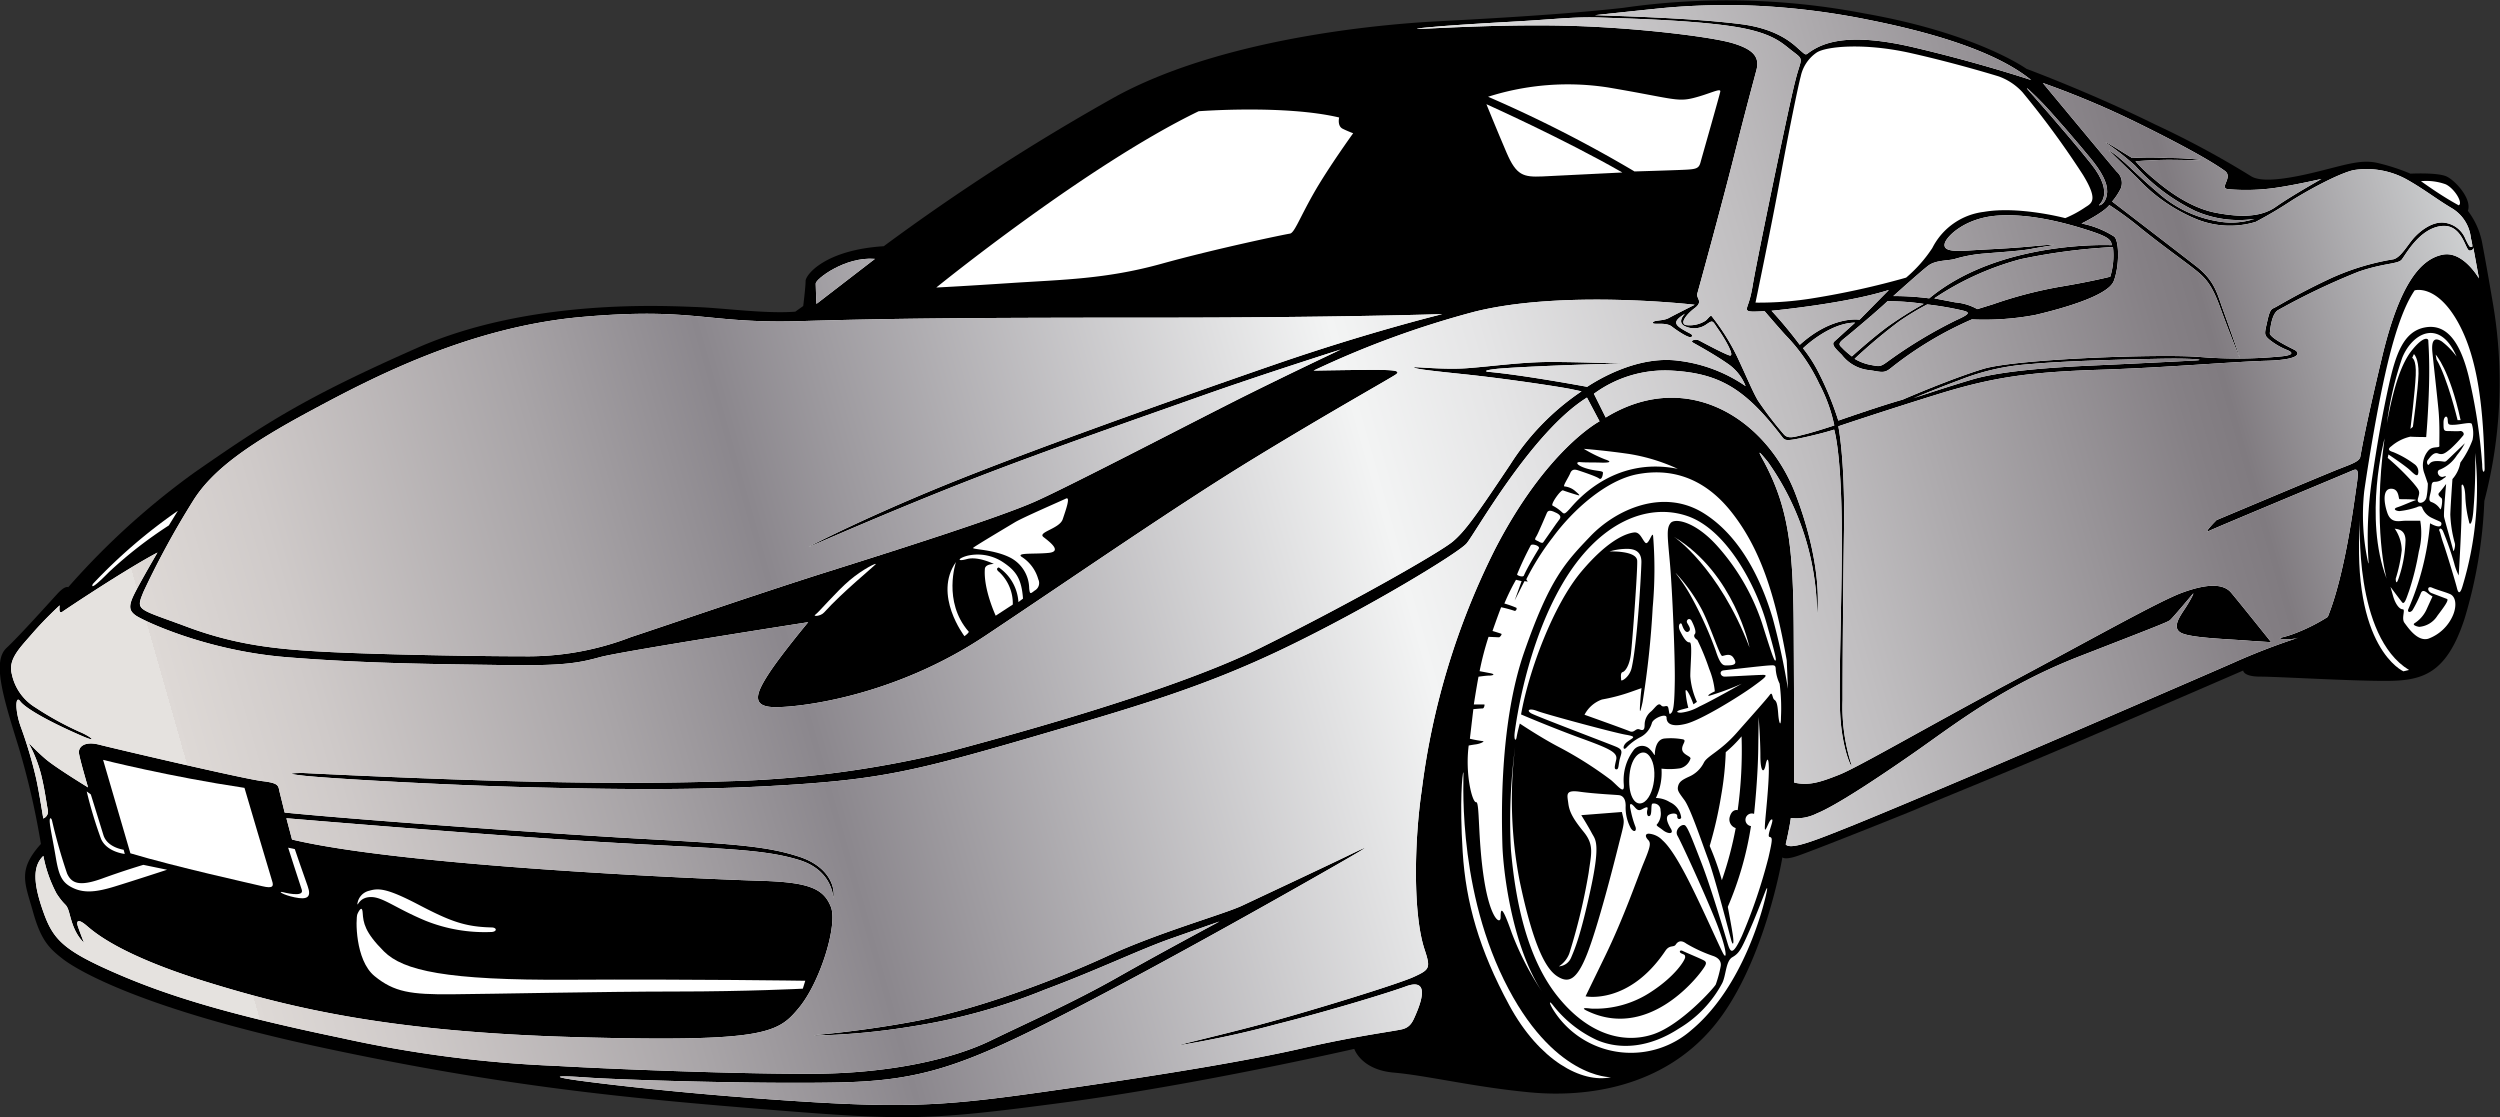
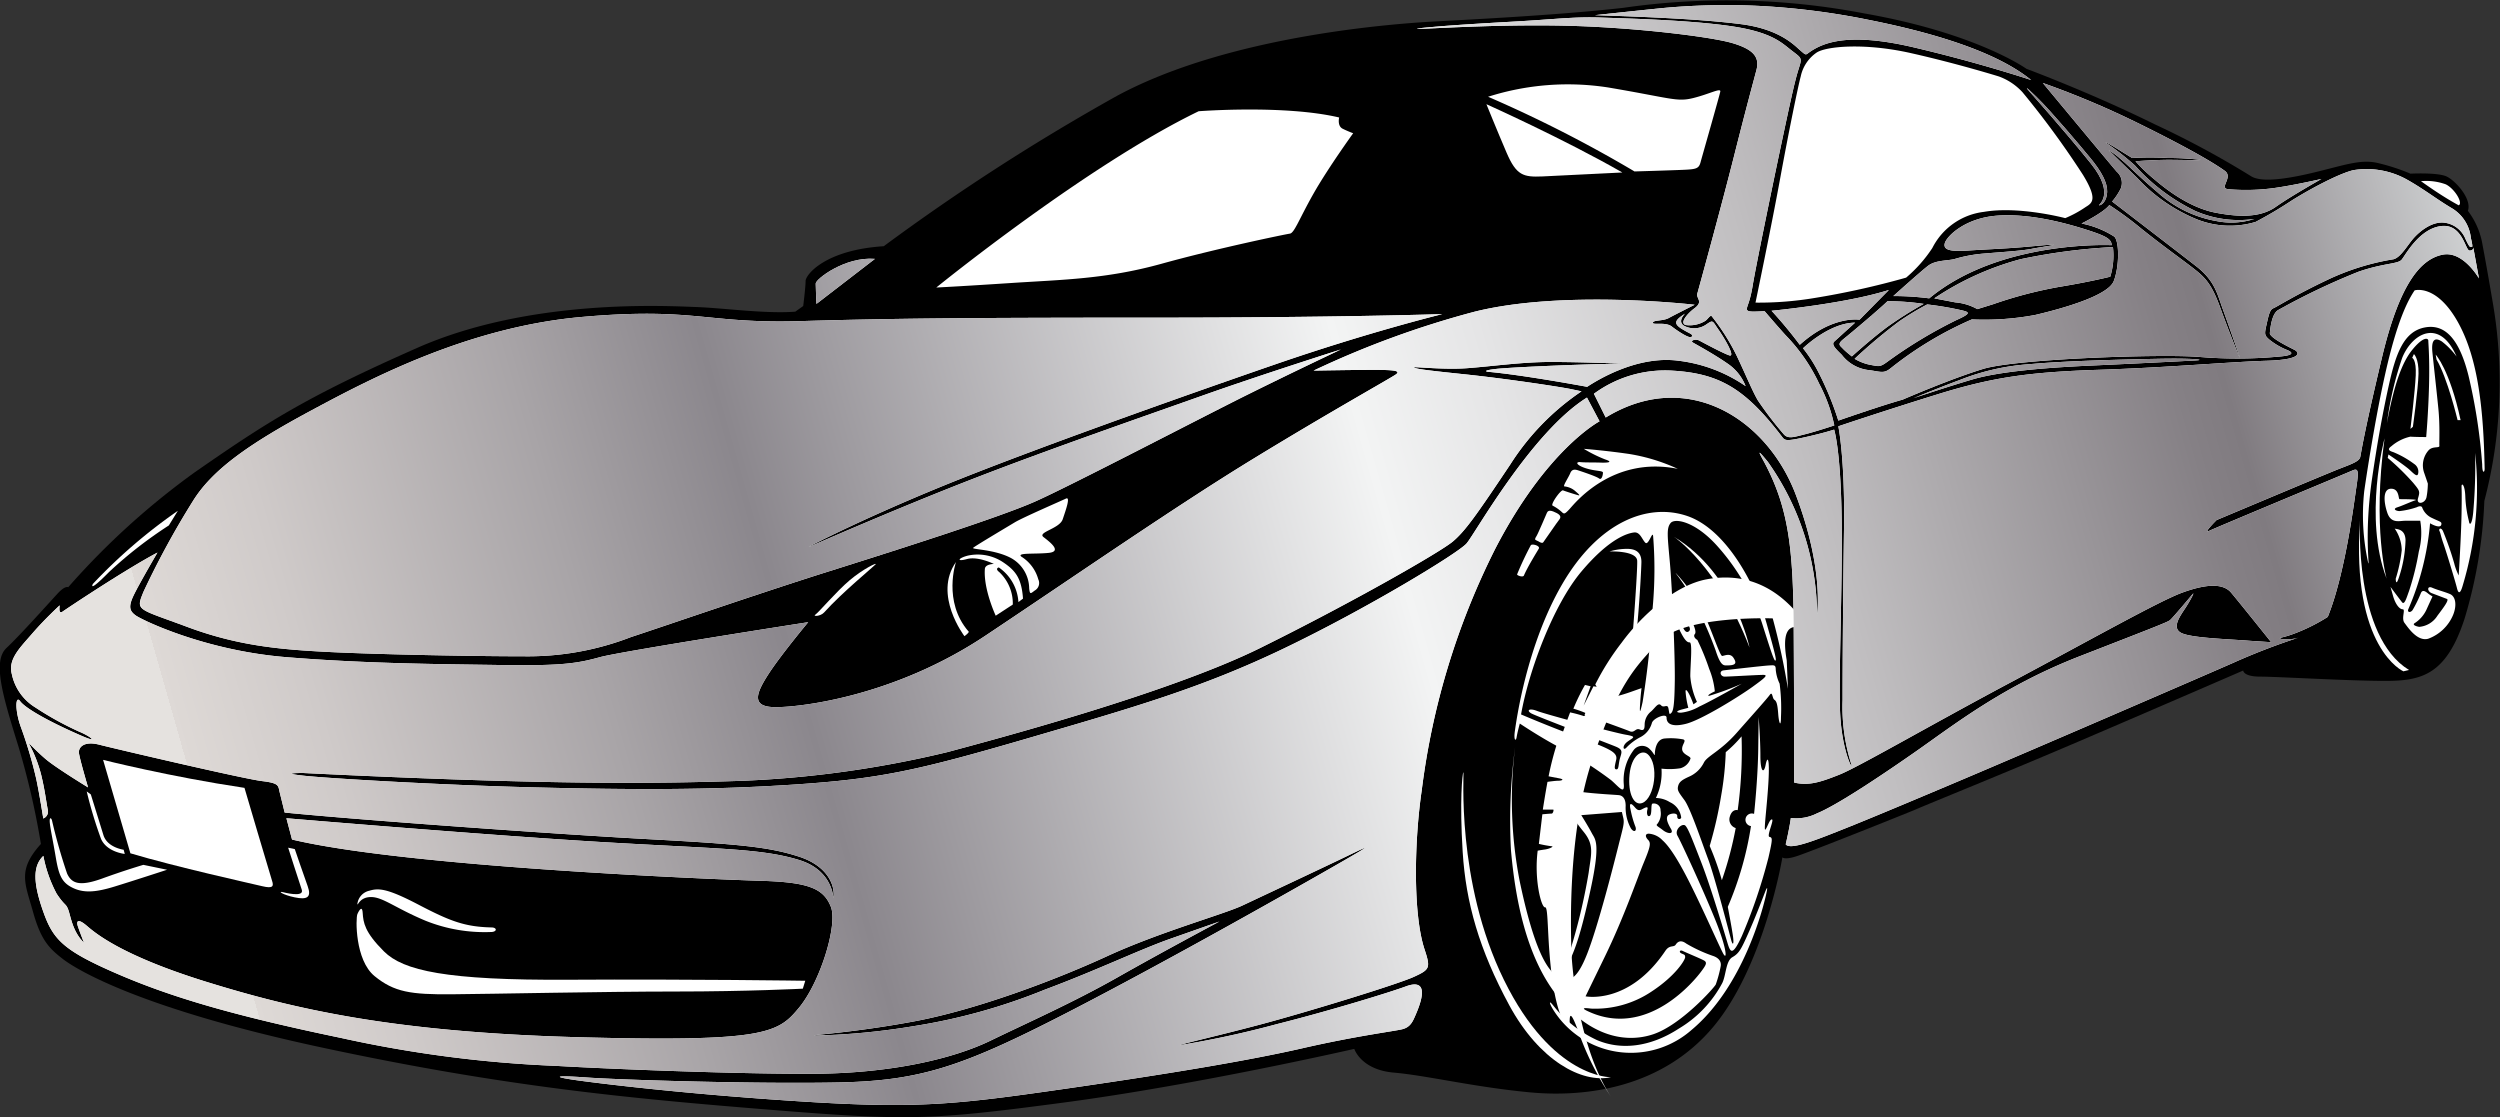
<svg xmlns="http://www.w3.org/2000/svg" xmlns:xlink="http://www.w3.org/1999/xlink" viewBox="0 0 315.98 141.21">
  <rect x="0" y="0" width="315.98" height="141.21" fill="#333333" stroke="none" />
  <defs>
    <style>.cls-1{isolation:isolate;}.cls-2{mix-blend-mode:multiply;}.cls-3{fill:#fff;}.cls-4{fill:url(#Silver_2);}.cls-5{fill:url(#Silver_2-2);}.cls-6{fill:url(#Silver_2-3);}.cls-7{fill:url(#Silver_2-4);}.cls-8{fill:url(#Silver_2-5);}.cls-9{fill:url(#Silver_2-6);}.cls-10{fill:url(#Silver_2-7);}.cls-11{fill:url(#Silver_2-8);}.cls-12{fill:url(#Silver_2-9);}.cls-13{fill:url(#Silver_2-10);}.cls-14{fill:url(#Silver_2-11);}.cls-15{fill:url(#Silver_2-12);}.cls-16{fill:url(#Silver_2-13);}.cls-17{fill:url(#Silver_2-14);}.cls-18{fill:url(#Silver_2-15);}.cls-19{fill:url(#Silver_2-16);}.cls-20{fill:url(#Silver_2-17);}</style>
    <linearGradient id="Silver_2" x1="141.54" y1="396.1" x2="426.71" y2="314.8" gradientUnits="userSpaceOnUse">
      <stop offset="0" stop-color="#e5e2df" />
      <stop offset="0" stop-color="#ded9d6" />
      <stop offset="0.06" stop-color="#cfcac9" />
      <stop offset="0.18" stop-color="#a8a4a7" />
      <stop offset="0.26" stop-color="#8b878d" />
      <stop offset="0.52" stop-color="#f3f4f4" />
      <stop offset="0.58" stop-color="#e5e5e6" />
      <stop offset="0.7" stop-color="#c0bec0" />
      <stop offset="0.86" stop-color="#858085" />
      <stop offset="0.88" stop-color="#807b80" />
      <stop offset="1" stop-color="#d1d3d4" />
      <stop offset="1" stop-color="#a7a9ac" />
    </linearGradient>
    <linearGradient id="Silver_2-2" x1="137.93" y1="383.41" x2="423.09" y2="302.11" xlink:href="#Silver_2" />
    <linearGradient id="Silver_2-3" x1="138.66" y1="385.98" x2="423.83" y2="304.68" xlink:href="#Silver_2" />
    <linearGradient id="Silver_2-4" x1="126.43" y1="343.1" x2="411.6" y2="261.8" xlink:href="#Silver_2" />
    <linearGradient id="Silver_2-5" x1="122.25" y1="328.45" x2="407.42" y2="247.14" xlink:href="#Silver_2" />
    <linearGradient id="Silver_2-6" x1="132.79" y1="365.41" x2="417.96" y2="284.1" xlink:href="#Silver_2" />
    <linearGradient id="Silver_2-7" x1="136.98" y1="380.11" x2="422.15" y2="298.8" xlink:href="#Silver_2" />
    <linearGradient id="Silver_2-8" x1="134.17" y1="370.24" x2="419.34" y2="288.94" xlink:href="#Silver_2" />
    <linearGradient id="Silver_2-9" x1="133.62" y1="368.32" x2="418.79" y2="287.02" xlink:href="#Silver_2" />
    <linearGradient id="Silver_2-10" x1="133.46" y1="367.75" x2="418.63" y2="286.45" xlink:href="#Silver_2" />
    <linearGradient id="Silver_2-11" x1="132.1" y1="362.98" x2="417.27" y2="281.68" xlink:href="#Silver_2" />
    <linearGradient id="Silver_2-12" x1="129.41" y1="353.53" x2="414.58" y2="272.23" xlink:href="#Silver_2" />
    <linearGradient id="Silver_2-13" x1="123.73" y1="333.61" x2="408.89" y2="252.3" xlink:href="#Silver_2" />
    <linearGradient id="Silver_2-14" x1="127.93" y1="348.35" x2="413.1" y2="267.05" xlink:href="#Silver_2" />
    <linearGradient id="Silver_2-15" x1="132.8" y1="365.44" x2="417.97" y2="284.13" xlink:href="#Silver_2" />
    <linearGradient id="Silver_2-16" x1="134.21" y1="370.39" x2="419.38" y2="289.09" xlink:href="#Silver_2" />
    <linearGradient id="Silver_2-17" x1="135.51" y1="374.95" x2="420.68" y2="293.65" xlink:href="#Silver_2" />
  </defs>
  <g class="cls-1">
    <g id="Layer_1" data-name="Layer 1">
      <g class="cls-2">
        <path d="M350.41,369c-3.88,1.58-13.39,5.36-14.88,5.83s-1.73.12-1.73.12-2.26,13.64-8.69,21.37-16.08,9-23.16,8.34-13.1-2.14-17.26-2.5-5-3-5-3S260,403.68,243,405.94s-19.76,2.32-37.44.89-33.4-2.91-56.44-7.86-31-9.88-32.68-11.19-2.74-2.32-3.75-5.95-2-5.24,1-8.57a98.2,98.2,0,0,0-2.86-12.39c-2-6.43-3.27-10.71-1.49-12.38s5.54-5.89,6.49-6.91,1.31-.77,1.31-.77a95.69,95.69,0,0,1,16-14.53c8.92-6.19,13.81-9.4,28.09-15.71s31.56-5.3,35.13-5.18,8.93.89,12.68.59l1-.71s.3-2.38.3-3.16,2.44-3.93,9.88-4.4a275,275,0,0,1,29.47-19c14.82-8,37-9.23,40.24-9.41s15.42-.77,23.76-1.72a91.91,91.91,0,0,1,30.48.71c14.23,2.5,20.48,7,20.48,7s8.09,3,16.19,7A115.62,115.62,0,0,1,393,288.84c1.07.71,3.57.59,7.62-.36s6.13-1.79,8.33-1.31a25.59,25.59,0,0,1,4.23,1.37s3.45-.18,4.58.36,3.22,2.85,2.68,4.34a9.67,9.67,0,0,1,1.85,4.29c.53,2.8.89,4.94,1.31,7.38a59.12,59.12,0,0,1-1.08,25,59.07,59.07,0,0,1-2.5,14.88c-2.32,7.14-5.47,7.86-10.06,7.86s-13.63-.54-15.77-.54-2.15-.77-2.15-.77-10.83,4.7-20.71,8.93S352.71,368,350.41,369Z" transform="translate(-108.52 -266.59)" />
        <path class="cls-3" d="M356.6,365.1c-3,1.27-10.67,4.52-14.55,6.07s-7.24,2.92-7.83,2.14c0,0,.47-2,.65-3.33a5.79,5.79,0,0,0,3.31-.59c2.23-.9,7.17-4.11,12.29-7.68s11.19-8.4,21-12.21,11-4.28,11.31-4.52,2.5-2.86,2.85-3.28-.23.72-.89,1.73-1.78,2.5-.54,3.15,5.9.78,8.64,1l2.74.18s-4-5-5.06-6.26-3.28-1.07-6.2,0-11.78,6.07-21.73,11.37S343.39,363.55,341,364.5s-3.87,1.43-5.71,1c0,0,0-9.53-.06-19.59s-.66-15.12-3.69-20.84c-.66-1.23-1.13-2,.41-.12a33.71,33.71,0,0,1,6.23,19.29s.92-5.65-2.71-15.18-13.7-16-24-9.7l-1.49-3a15.19,15.19,0,0,1,9.94-2.92c6,.36,9.23,2.33,13.87,8.4.34.45.54.53,2.92,0s3.63-.95,3.63-.95.83,2.5.95,11.25-.42,20.36-.18,24.82,1.55,7,1.43,6.31a23.86,23.86,0,0,1-1.13-8.21c0-5.6.06-13.1.18-21.85s-.72-12.74-.72-12.74,5.66-1.91,12.57-4.05,11.49-2.8,20.36-3.09,16.55-1,21.19-1.14,4.11-1.07,3.57-1.36-3.21-1.55-3.15-2.15.23-2.44,1.07-2.91a87,87,0,0,1,10.12-4.83c3.27-1.13,5-.95,5.48-1.54s2.2-3.87,4.94-4.23,3.09,3.09,3.63,3.09.47-.41.47-.41l.72,3.93s-2-3.52-4.59-3-5.35,3.27-7.67,13-2.62,12-2.74,12.56-1.07.89-2.62,1.49-15.54,6.49-15.54,6.49-1.79,1.78-.95,1.37,17.32-7.27,18.09-7.62.84,0,.54,2-1.43,11.07-3.63,16.49a22.81,22.81,0,0,1-3.57,1.85c-2.27.95-2.86.71-2.27.95a5.21,5.21,0,0,0,2.15-.18,82.65,82.65,0,0,0-8.34,3.22C386.37,352.3,365.06,361.52,356.6,365.1Z" transform="translate(-108.52 -266.59)" />
        <path class="cls-3" d="M415.92,341.58c-.66-.22-.66-1,0-.71s1.5.49,2.25.8.89,1.46.4,2.65a5.44,5.44,0,0,1-3.14,3c-1.37.39-2.56-1.42-3-2s.17-1.72-.23-1.72-.92-.62-1.23-1.73l-.31-1.1s1.15,1.55,1.46,1.94.57-.57.88-1.41a33.57,33.57,0,0,0,1.24-5,9.13,9.13,0,0,0,.18-3.89s-1.2,0-1.91,0-1.77.4-2.25-1-.58-3.05.48-3.05.89,1.32,1.07,1.32,2.47,0,2,.14-1.68.7-2.26.88-.35.44.22.49a10.06,10.06,0,0,0,2.21-.49s.49-.27.67,0a2.37,2.37,0,0,0,1.28,1.37c1,.49,1.24.44,1.15.84s-.8.18-1.42-.18a34.65,34.65,0,0,1-2.74,10.84c-.18.39.22.53.53.13a15.68,15.68,0,0,0,1.06-2.17c.27-.57.76,0,1.11.23l.35.22s-.31.66-.79,1.72a4.07,4.07,0,0,1-1.51,1.68c-.22.18.14.36.62.44a3,3,0,0,0,2.3-1.41c.8-1.06,1.51-2,1.2-2.12S415.92,341.58,415.92,341.58Z" transform="translate(-108.52 -266.59)" />
        <path class="cls-3" d="M406.81,332.3S406,347,413,351.27l-.71.17S405.66,348.53,406.81,332.3Z" transform="translate(-108.52 -266.59)" />
        <path class="cls-3" d="M410.17,339.73s-1.81-6.37-.26-17.74C409.91,322,407.21,332,410.17,339.73Z" transform="translate(-108.52 -266.59)" />
        <path class="cls-3" d="M410.31,324.47l.09-.44s2.12,1.41,2.74,2,.88.79,1,.48a1.16,1.16,0,0,0-.49-1.28,12,12,0,0,0-2.65-1.5c-.62-.18-.71-.4-.22-.75a5.52,5.52,0,0,1,2.39-1.2c.66.05,2,.05,2,.05s.27-3,.36-6.5-.09-5.31-.09-5.67-.62-.57-2,1.11-2.35,4.57-3.23,9.29a41.61,41.61,0,0,1,1.94-8.27c1.29-3.14,4.74-5,6.86-.14a9.56,9.56,0,0,0-1.86-1.9c-.84-.53-1.37-.31-1.19,1.42s.53,4.86.75,7.07.09,4.34.13,4.69-.84,0-1.37.58a2.86,2.86,0,0,0-.53,2.91l.44,1.29s0,.88-.17,1.72-1.33,1-1.07.13.23-.92-.61-1.94A31.65,31.65,0,0,0,410.31,324.47Z" transform="translate(-108.52 -266.59)" />
        <path class="cls-3" d="M413.18,320.8s.58-4.73.67-6.77-.45-2.21-.45-2.21l.22-.48s.62.53.58,2.47-.71,6.72-.71,6.72Z" transform="translate(-108.52 -266.59)" />
        <path class="cls-3" d="M407.34,328.67s1.15-8.14,2.66-14.86,2.87-9.28,3.71-10.52c0,0,2.7-.84,5.4,3.89s3.31,11.45,3.45,18.66c0,.49-.31.66-.31-.53a70.66,70.66,0,0,0-1.73-11.23c-1.06-4.25-2.75-6.6-5.48-6.11s-3.72,3.37-4.6,7.35-1.5,7.64-2.08,11.54c-1.09,7.34-.26,11.71-.53,10.83A28,28,0,0,1,407.34,328.67Z" transform="translate(-108.52 -266.59)" />
-         <path class="cls-3" d="M417.43,326.81c-.62.31-1.15-.71-.49-.88a4.63,4.63,0,0,0,2.12-1.81,7.88,7.88,0,0,0,1-1.51l-2.08,2c-.49.48-.35.31-1.15.26s-1.1.13-1.28.4-.4-.27-.18-.53.71-1.06,1.29-.84.88,0,1.59-.58a15.94,15.94,0,0,0,1.59-1.68c.22-.26-.09-.62-.4-.57s-1.1,0-1.59,0-.49-.22-.49-1.06.49-1,.53-.4,0,.71.84.67,2.13-.4,2.21-.09a4,4,0,0,1,.09,2,11.76,11.76,0,0,1-1.54,2.87,4.2,4.2,0,0,1-1,2.08s-.22,3.05-.27,4.47a15.52,15.52,0,0,0,.58,3.67c.09.4-.18,1.19-.22.88s-1.07-3.8-1.15-4.24.26-4.16.26-4.16-.62.84-.88,1.11.13.53.31.7-.05,1.59-.18,1.37a2.14,2.14,0,0,0-1.06-.88c-.49-.13-.27-.66-.13-1.33s0-1.19.44-1.24a1.72,1.72,0,0,0,1.19-.44C418,326.68,417.43,326.81,417.43,326.81Z" transform="translate(-108.52 -266.59)" />
        <path class="cls-3" d="M419.81,340.52c-.32,1.16-.57,1.15-.75.4s-1.28-4.38-1.68-5.53-.39-1.41-.53-1.68.18-.53.44,0a37.77,37.77,0,0,1,1.42,4.07,7.24,7.24,0,0,0,.57,1.54s.31-4.95.36-7.82,0-3,0-3.45.44-.27.48,1.41a15.27,15.27,0,0,0,.45,3c.09.66.44.4.57-1.42a68.68,68.68,0,0,0,.22-7.2A42.57,42.57,0,0,1,419.81,340.52Z" transform="translate(-108.52 -266.59)" />
        <path class="cls-3" d="M411.32,339.73a18.84,18.84,0,0,0,.76-3.59,4.94,4.94,0,0,0-.89-2.74c.22.09,1.33,0,1.37,1.46a16.06,16.06,0,0,1-.84,4.73C411.32,340.83,411.32,339.73,411.32,339.73Z" transform="translate(-108.52 -266.59)" />
        <path class="cls-3" d="M414.51,289.49a7.22,7.22,0,0,1,3.14.4c1.15.57,2.21,2.39,1.63,2.65,0,0-.92-.49-2.16-1.28S414.51,289.49,414.51,289.49Z" transform="translate(-108.52 -266.59)" />
        <path d="M402,332.92c.68-.27.71.57.26.61a4.62,4.62,0,0,0-1.77.76c-.35.31-.7-.09-1.15.26s-.84,1-1.06.66.14-.61.93-1.19.71-.09,1.51-.53A5.56,5.56,0,0,1,402,332.92Z" transform="translate(-108.52 -266.59)" />
-         <path d="M339.69,325.18c-.45-.46-1.51-.18-1.51,1.1s.49,2.26,1.33,1.68A1.64,1.64,0,0,0,339.69,325.18Z" transform="translate(-108.52 -266.59)" />
        <path class="cls-3" d="M339,325.66c-.54-.34-.58.8-.05.93S339.49,326,339,325.66Z" transform="translate(-108.52 -266.59)" />
        <path class="cls-3" d="M305.37,395c-1-1.35-1.24-2.21-.57-1.37a15,15,0,0,0,5.57,4.42c3,1.28,6.68.93,10.35-1.46a14.73,14.73,0,0,0,5.48-5.75c.49-1,.44-2.79,1.28-3.27s1.11-1,2-3,1.72-4.16,2.07-5.08.45-.93.14.39-2.75,11.32-9.33,16.85A11.59,11.59,0,0,1,305.37,395Z" transform="translate(-108.52 -266.59)" />
        <path class="cls-3" d="M312.14,402.74s-7.39.22-13.53-12.29-5-26.4-5.13-26.27-.49,3.67-.09,10.08,2.08,12.34,5.88,19.37S308.47,403.54,312.14,402.74Z" transform="translate(-108.52 -266.59)" />
        <path class="cls-3" d="M319,386.78c.55-.82,1.06-.4,1.32-.8s.67-.62,1.33-.13A18.2,18.2,0,0,0,325,387.4c.8.26,1.11.76,1,1.33a15.53,15.53,0,0,1-.62,2.29c-.22.44-4.38,5.09-7.87,6.28s-8.05.31-12.12-4.77S300,379.83,299.49,374a69.91,69.91,0,0,1,.53-13,54,54,0,0,0,.57,16.93c1.82,8.67,3.45,11.23,4.78,12.07s2.39.62,3.76-2.87,3.32-11.14,3.93-13.58.8-2.91.62-3.62l-.17-.71-5.13.4s.88,1.41,1.32,2.25,1.15,1.15-.13,7.08-2,7.56-2.47,8.67a1.79,1.79,0,0,1-1.55,1.11,3.35,3.35,0,0,0,1.32-1.64,75.6,75.6,0,0,0,2.44-10.17c.31-2.35.75-3.5-.62-5.18s-1.82-2.56-1.95-3.62-.44-1.73,1.46-1.46,4.73.39,5,.44.79.26.79,1.33a5.44,5.44,0,0,0,.67,2.87c.44.62.79.26.53-.31a12.43,12.43,0,0,1-.58-2.08c-.13-.57-.09-.88.27-.57s.57.84,1.1.57.89-.48.76,0,0,1,.31.79.08-1.54.35-1.54a.84.84,0,0,1,1,.88,2.11,2.11,0,0,1-.4,1.68c-.26.22.09.31.71.8s1.42.53,1-.18-.61-1.24-.44-1.59,1.28-.53,1.24,0,.58.4.49.09a2.45,2.45,0,0,0-1.42-1.86,3.39,3.39,0,0,0-1.77-.53,7.37,7.37,0,0,0,.71-3.71,8.85,8.85,0,0,0,2.39-.05,1.85,1.85,0,0,0,1.28-1.24c0-.3-1-.48-1.06-1.14s.71-1.2,0-1.29a8.51,8.51,0,0,0-2.21-.09c-1.1.09-1.24,1.55-1.24,1.95s-.17-.18-.61-.57a1.34,1.34,0,0,0-2.13.17,6.3,6.3,0,0,0-1.19,4.2c.13,1.42-.62.36-1.59-.48a48,48,0,0,0-6.55-4.16c-2.3-1.19-5-3-5-3s-.31,1.15-.4,1.72-.4.44-.22-.79,1.46-10.79,6-18.58,10.75-10.3,15.79-8.58,8.71,8.94,10,13.49,1.28,4.78,1.11,4.78-.67-1.59-1.68-4.78a27.72,27.72,0,0,0-5.75-9.82c-2.74-3-5.26-3.44-5.79-2.78s-.4,1.55-.09,5,.66,11.89.62,14.94-.18,3.81-.45,4.07-.22.09-.35-.57-.57,0-.93-.4-.71.26-1.24.75a2.16,2.16,0,0,0-.84,1.64c0,.57-.08.88-.62.66s-.66.49-1.28.22-5.7-2.08-5.7-2.08A4,4,0,0,1,311,355a22.89,22.89,0,0,0,3.76-1l1.24-.44s-.09.58-.18,1.95,0,1.19.31-.18a114.82,114.82,0,0,0,1.28-12,53,53,0,0,0,.05-9c-.09-.7-.58,1.29-1,.84s-.66-1.37-1.41-1.28-3.05.67-6.63,4.91-6.68,12.6-7.65,18.09c0,0,3.8,1.63,7.56,3s4.68,1.82,4.46,2.75-.26,1.19.05,1.19.22-.66.44-1.42.4-1.06-.53-1.45-10.08-3.85-10.7-4.21-.27-.7.75-.3,9.68,2.74,11.19,3,.93.36.22.89-.53,1.19-.13.75a6.6,6.6,0,0,1,1.77-1.33,2.89,2.89,0,0,0,1.45-1.77c.14-.62,1.86-1.32,1.86-.7s.44,1.28,2.43.79,6.86-3.54,8.45-4.69,2-1.5,1.33-1.5-4.34.22-4.87.22-.75-.71-.13-.79,5-.58,5.7-.62.89-.09.89.53a5.11,5.11,0,0,0,.49,1.77,23.8,23.8,0,0,1,.17,4.24c0,1.33-.26.8-.35-.44s-.22-1.59-.49-1.77-.22-1.11-.57-.62-2.17,2.52-4.2,4.82-3.67,2.88-4.12,3.72a3.77,3.77,0,0,1-1.9,1.81c-.88.4-1.24.66-1.37,1.19s.05.75.8,1.77,2.16,5.22,3,7.47,2.75,9.64,2.92,10.26.36.58.22-.48-.66-3.76-.66-3.76A42,42,0,0,0,329.83,371a.8.8,0,1,1,.39-1.54s.49-4.47.53-8.36l.05-3.89s.22,2.87.22,4.91.44,2.3.66,1.15.53-1,.36,2.07-.62,6.28-.4,6.11.53-1.33.84-1.29-.71,2.13-.31,2.21.4.27-.13,2.61a67.42,67.42,0,0,1-3.36,9.91c-1.2,2.61-1.46,2.08-1.82.88s-2.08-7-3.31-10.17-1.64-4.24-2-4.64-1.46.49-1,1.28,3.45,7.3,4.86,10.84,1.42,5,.89,4-2.43-5.35-4.16-8.8-2.79-4.86-3.49-5.48a2.67,2.67,0,0,0-1.73-.84c-.48,0-.48.39-.09.79s.27.89-.57,2.92-2.48,6.86-4.91,11.85l-2.43,5S314.39,393.63,319,386.78Z" transform="translate(-108.52 -266.59)" />
        <path d="M309.17,394.38c-.53-.25-.84-.48.45-.31a12.76,12.76,0,0,0,7.65-2.16c3.05-2,4.24-4,4.24-4.34s-.13-.31-.48-.48-.18-.49.17-.31,2.17.93,2.66,1.19.3.58-.36,1.46S316.78,398,309.17,394.38Z" transform="translate(-108.52 -266.59)" />
        <path class="cls-3" d="M326.15,377.84a35.33,35.33,0,0,0-1.54-4.33,52.12,52.12,0,0,0,1.46-6.41,38.84,38.84,0,0,0,.57-5.44,15.87,15.87,0,0,0,2-2,55,55,0,0,1-.49,9.33s-.7-.22-1,.84a1.14,1.14,0,0,0,.75,1.42A45.43,45.43,0,0,1,326.15,377.84Z" transform="translate(-108.52 -266.59)" />
        <path class="cls-3" d="M326.86,350.69c-.44,0-.84.18-1.5-1.9a47.74,47.74,0,0,0-3.27-7.12c-.93-1.64-2-2.87-1.73-2.61a21.68,21.68,0,0,1,3.27,4.6c1.11,2.17,2.26,5.88,2.57,5.84s1-.4,1.41.22S328,350.69,326.86,350.69Z" transform="translate(-108.52 -266.59)" />
        <path class="cls-3" d="M329.65,348.44s-1.9-9.38-9.55-14C320.1,334.42,325.76,338.27,329.65,348.44Z" transform="translate(-108.52 -266.59)" />
        <path class="cls-3" d="M328.68,353s-3.81,2.17-5.36,2.88a6,6,0,0,1-2.34.79c-.53,0-.75-.17.09-.4l.84-.22a11.06,11.06,0,0,1-.35-2.08c0-.48.48.18,1,1.64l.44-.31a9.48,9.48,0,0,1-.84-3.23c0-1.41.31-4.33-.09-4.29s-.79-.62-1.19-1.41.09-1.24.22-.84.44,1.15.84.88,0-.75-.18-1.1.31-.75.58-.22.62,1.37.4,1.63,0,.58.31.75a29.49,29.49,0,0,1,1.5,3.67,10.1,10.1,0,0,1,.71,2.83s-1.07.49-.76.58A35,35,0,0,0,328.68,353Z" transform="translate(-108.52 -266.59)" />
        <path class="cls-3" d="M314.75,351c-.28,1.21-1.33,1.77-1.33,1.54s-.13-.92.18-1,.88-.79,1.06-2.34.84-10.39.79-11.72-3.49-1.19-3.49-1.19a7.48,7.48,0,0,1,1.68-.31c.84-.05,2.39-.14,2.34,1.72S315.45,347.91,314.75,351Z" transform="translate(-108.52 -266.59)" />
        <path class="cls-3" d="M316.12,368.07c-1.06.44-1.88-1.16-1.64-3.58s1.55-3.23,2.3-2.57C318.24,363.21,317.66,367.43,316.12,368.07Z" transform="translate(-108.52 -266.59)" />
        <path d="M339.6,371.39S348.53,366,358,361a248,248,0,0,1,24.54-11.45,26.42,26.42,0,0,1,11.85-1.46s-7.78.13-14,2.74-17,7.91-26.93,13S341,370.86,339.6,371.39Z" transform="translate(-108.52 -266.59)" />
        <path class="cls-3" d="M419.14,319.69s-1.27-5.3-2.66-7.66l-.11-.62s1.76,1.86,3.15,8.28Z" transform="translate(-108.52 -266.59)" />
-         <path class="cls-3" d="M334.35,350.06l.15,3.59a86.62,86.62,0,0,0-1.92-8.9c-1.09-3.68-3.54-10.05-8.72-13.29s-11.15-.42-14.33,2.91-5.13,5.37-8.35,14.6-2.85,21.37-2.77,24.38,1.12,12.62,5,18.56a37,37,0,0,1-3.81-7.39c-1.32-3.77-1.41-3-1.41-2s-1.3.32-2.1-4.81-.53-9.82-1-9.73-1.41-3.48-.94-7.16c0,0,.26-.06.91-.15s1.18-.41.86-.41a14.74,14.74,0,0,1-1.62-.3l.44-3.74s1-.09,1.18-.09.29-.5.2-.5l-1.32,0s.29-1.89.59-3.51c0,0,.94-.14,1.35-.14s.89-.15.15-.3l-1.36-.26a37,37,0,0,1,1.13-4.34l1.32.06c.12,0,.41-.38.3-.44s-1.12-.36-1.12-.36.62-1.79,1.09-3a15.56,15.56,0,0,1,1.65.44c.2.12.41-.27.26-.38a12.61,12.61,0,0,0-1.5-.53,26.78,26.78,0,0,1,1.47-3l.71.17-.88,2.45,1.24-2.45.41.06-.18-.29a32.41,32.41,0,0,1,3.33-5.28c2.57-3.51,6.78-7.25,10.7-8s8.23.15,11.88,4.75S332.88,341.69,334.35,350.06Z" transform="translate(-108.52 -266.59)" />
+         <path class="cls-3" d="M334.35,350.06l.15,3.59a86.62,86.62,0,0,0-1.92-8.9s-11.15-.42-14.33,2.91-5.13,5.37-8.35,14.6-2.85,21.37-2.77,24.38,1.12,12.62,5,18.56a37,37,0,0,1-3.81-7.39c-1.32-3.77-1.41-3-1.41-2s-1.3.32-2.1-4.81-.53-9.82-1-9.73-1.41-3.48-.94-7.16c0,0,.26-.06.91-.15s1.18-.41.86-.41a14.74,14.74,0,0,1-1.62-.3l.44-3.74s1-.09,1.18-.09.29-.5.2-.5l-1.32,0s.29-1.89.59-3.51c0,0,.94-.14,1.35-.14s.89-.15.15-.3l-1.36-.26a37,37,0,0,1,1.13-4.34l1.32.06c.12,0,.41-.38.3-.44s-1.12-.36-1.12-.36.62-1.79,1.09-3a15.56,15.56,0,0,1,1.65.44c.2.12.41-.27.26-.38a12.61,12.61,0,0,0-1.5-.53,26.78,26.78,0,0,1,1.47-3l.71.17-.88,2.45,1.24-2.45.41.06-.18-.29a32.41,32.41,0,0,1,3.33-5.28c2.57-3.51,6.78-7.25,10.7-8s8.23.15,11.88,4.75S332.88,341.69,334.35,350.06Z" transform="translate(-108.52 -266.59)" />
        <path class="cls-3" d="M320.58,325.85a23.58,23.58,0,0,0-6.13-1.88c-3.24-.47-5.75-.65-5.75-.65a17.29,17.29,0,0,0,2.68,1.33c1.15.38.27.44-.56.41s-1.85,0-2.53-.06-.56.38.65.77,2.18.29,2.18.56-.15,1-.5.73-2.21-.88-2.57-1-.82-.26-1.06.33-1,1.68-.73,1.68a2.47,2.47,0,0,1,1.29.53c.33.29.8.67.47.59s-1.65-.5-1.94-.62-1.68,1.85-1.3,1.94a5.27,5.27,0,0,1,1.24.89c.21.14.29.17.88-.47S312.27,324.17,320.58,325.85Z" transform="translate(-108.52 -266.59)" />
        <path class="cls-3" d="M303.57,335.14c-.16.22-.71-.21-.88-.26s-.21-.18,0-.48,1.27-2.83,1.35-3,.24-.39.83-.15,1.12.53.74,1S304.13,334.37,303.57,335.14Z" transform="translate(-108.52 -266.59)" />
        <path class="cls-3" d="M301.13,339.33c-.12.27-.89,0-.86-.15a40.43,40.43,0,0,1,1.74-3.69c.21-.2,1.21.09,1,.45S301.58,338.27,301.13,339.33Z" transform="translate(-108.52 -266.59)" />
        <path class="cls-3" d="M287.46,394.82c-.37.86-.66,1.6-1.72,1.86s-5.8.84-12.56,2.39-16.81,3.23-30.29,5.17-18.36,2.48-32.51,1.6-24.94-2.17-28.56-2.66-3.41-.71.93-.4,21.66.84,31.88.62,15.52-2,28.57-8.71,30.24-16.49,34.4-18.88,4.38-2.57,1.37-1.11-11.05,5.22-13.4,6.33-10.48,3.36-17.11,6.41-16.63,6.81-24.54,8.27-13.09,1.68-12.47,1.77a88.07,88.07,0,0,0,12.6-1.2,74.33,74.33,0,0,0,16.49-4.59c6.64-2.48,11.85-5,15.83-6.42l6.28-2.21s-7.07,3.76-12.78,7-11.49,5.79-16.14,8.05-12.6,4.2-22.9,4.2-25.34-.62-32-1a154.3,154.3,0,0,1-27.24-3.54c-13.84-2.88-21.62-5.22-28.35-8.14s-8-4.29-9.24-7.78-1.41-5.75,0-7.08a16.84,16.84,0,0,0,1.68,4.78c1.06,1.59,1.15,1.19,1.46,2s.53,2.78,2,4.2c0,0-.44-1.11-.75-2s.09-1,1.06-.18,4.16,3.71,15.17,7.12,23.57,6.37,47.14,7,25.11-.53,27.77-3.76,4.91-10.48,4-12.74-2.7-3.09-8.76-3.27-44.88-1.77-59.34-5.22l-.71-2.69s25,2.12,39.71,3,20.39.8,25.16,2.3,4.16,5.75,4.29,4.55-.57-3.76-4.38-5-7.65-1.59-19.1-2.21-36.61-2.43-45.9-3.36c0,0-.4-1.64-.62-2.52s0-1.19-2.26-1.46-18.66-4.11-20.56-4.6-2.65.31-2.56,1.06,1.15,4.34,1.15,4.34-4-2.44-5.31-3.54-2.34-2.3-2.17-2a16.76,16.76,0,0,1,1.55,3.94c.49,2,.66,3.58.84,4.42a.94.94,0,0,1-.57,1.11s-.49-3.14-.89-5a54.69,54.69,0,0,0-1.94-6.55c-.76-2.08-.71-4.11-.09-3.27s3.4,2.48,7.78,4.38c2.31,1,1,0-.31-.53a39.6,39.6,0,0,1-5.53-3.05,6.49,6.49,0,0,1-3-4.25c-.48-1.86,1-3.27,2.61-5.13s3.45-3.54,3.45-3.54-.22,1.2.35.8,7.92-5.31,12-7.47c0,0-2.3,3.93-3,5.39s-.53,2,.27,2.57,8.71,4.42,19,5.26,19.68.88,27.37,1,9.6-.26,12.3-1,26.31-4.42,26.31-4.42-3.54,4.24-5.09,6.67-2.12,4.07,1,4.07,14.94-1.33,26.53-9.06,24.06-16.37,33.83-22.34,17.33-10.17,18-10.65-.22-.58-2.83-.58-7.56.09-7.56.09A118,118,0,0,1,294.85,306c11.27-2.83,27.86-.89,27.86-.89s-2.57,1.29-3.28,1.68-1.94.23-2,.58,1.59-.13,2.39.49,2.34,1.63,2.52,1.28-.18-.31-1.28-1-.8-1.11.44-1.91c0,0-1,.93-.18,1.51a2.7,2.7,0,0,0,2.92-.18c.84-.57.71-.4,1.46.66s2.25,3.59,1.37,3.28-3.27-1.6-3.76-1.86-1.24,0-.8.26,2.66,1.46,4.38,2.66a6.09,6.09,0,0,1,2.26,2.83,18.9,18.9,0,0,0-8.36-3.19c-5.26-.75-10.39,2.44-11.67,3.28,0,0-8.1-1.51-12.56-1.9,0,0-.89-.14,1.06-.36s12.11-.66,16.4-.66c0,0-5.83-.22-9.5-.22s-7.57.57-10.62.79-7.07-.26-6.67-.09.75.27,6.23.84,12.47,1.64,13.71,1.91l1.24.26a31.52,31.52,0,0,0-9,9.24c-4.38,6.55-5.7,8.41-7.25,9.73s-12.6,7.65-24.32,13.45-34.14,11.71-39.54,13.17A133.58,133.58,0,0,1,202,365.29c-9.78.3-22.34.61-55.19-1-1,0-2.7.05.26.36s16.54,1.15,29,1.46,22.2.35,32.86-.36S224.4,364,238.11,360s22.29-6.45,32.77-11.49,21.93-12,23-13.23,8.2-14.07,15.22-18.44l1.59,3s-6.68,3.49-13.22,16.18a93.54,93.54,0,0,0-9.25,30.43c-.93,6.28-1.15,15.61.36,20.16.77,2.34.66,2.52-1.37,3.45s-13.54,4.47-19.55,6.06-10.13,2.48-10,2.57a123.7,123.7,0,0,0,12.25-2.66c6.81-1.72,14.23-4,16.31-4.77S288.88,391.55,287.46,394.82Z" transform="translate(-108.52 -266.59)" />
        <path class="cls-3" d="M125,374.44l-3.45-11.81s8.36,2.12,17.87,3.54c0,0,3.27,11.1,3.49,11.76s.13,1-1.24.67S130.74,376.16,125,374.44Z" transform="translate(-108.52 -266.59)" />
        <path class="cls-3" d="M115.09,370.28A68.78,68.78,0,0,0,117,377c.57,1.24,1.54,1.68,4.46.62s5.18-1.72,5.18-1.72l3,.62s-4.47,1.46-6.63,2.12-3.72.88-5.18.22-1.86-1.55-2.25-3.85-.67-3.53-.76-4.37S115,369.94,115.09,370.28Z" transform="translate(-108.52 -266.59)" />
        <path class="cls-3" d="M120,367l1.59,5.13c.48,1.59,2.56,1.86,2.56,1.86l.14.53s-2.26-.22-3-1.9a53.66,53.66,0,0,1-1.81-6Z" transform="translate(-108.52 -266.59)" />
        <path class="cls-3" d="M144.27,379.35s2.75.75,2.39-.31-1.72-5.31-1.72-5.31l.84.18s1.1,3.23,1.63,4.69-.13,1.72-1.63,1.41S143.56,379.19,144.27,379.35Z" transform="translate(-108.52 -266.59)" />
        <path class="cls-3" d="M170.63,383.81c.75,0,.75.58-.09.58a20.08,20.08,0,0,1-8.22-1.42c-3.81-1.59-5.4-3-6.9-3s-1.68,1.19-1.73.88a1.94,1.94,0,0,1,1.51-1.68c1.19-.35,2.25-.31,6.23,1.77S167.27,383.73,170.63,383.81Z" transform="translate(-108.52 -266.59)" />
        <path class="cls-3" d="M153.69,382.13c-.22.53-.31,5.8,2.17,7.83s4.6,2.34,9.73,2.3,19.23-.35,28.34-.35,16.06-.36,16.06-.36l.31-1s-14.38-.22-29.9-.13-20.91-1.15-23.35-3.58-2.61-3.63-2.69-4.87S153.69,382.13,153.69,382.13Z" transform="translate(-108.52 -266.59)" />
        <path class="cls-3" d="M120.26,340.39A67.41,67.41,0,0,1,131,331.15L129.86,333a53.72,53.72,0,0,0-7.56,5.89C119.58,341.65,120.26,340.39,120.26,340.39Z" transform="translate(-108.52 -266.59)" />
        <path class="cls-3" d="M233,338.49c.05-.62,1.14-.62,1.14-.62s-2-1-3.4-.62-1.11-.13.13-.44a5.79,5.79,0,0,1,4.56.93c1.55,1.06,2.21,2.07,2.39,4.51l-.58.44a5.73,5.73,0,0,0-2.48-4.38s-.53.13.05.58a5.45,5.45,0,0,1,1.72,4.11l-2.16,1.41S232.8,341.05,233,338.49Z" transform="translate(-108.52 -266.59)" />
        <path class="cls-3" d="M230.42,347s-4-5.22-1.07-9.38c0,0-1.72,5,1.6,8.8C231,346.4,231,346.58,230.42,347Z" transform="translate(-108.52 -266.59)" />
        <path class="cls-3" d="M239.75,339.81a1.08,1.08,0,0,1-.45,1.42c-.53.4-.61.53-.7-.27a4.43,4.43,0,0,0-2.3-3.84c-2.08-1.11-5-1.07-4.78-1.29s4.25-2.61,5.26-3.22,5.84-2.7,6.46-3,0,1.41-.4,2.61-3.23,1.63-2.43,2.25,2.39,1.82.66,2-4.11-.05-3.45.48A4.92,4.92,0,0,1,239.75,339.81Z" transform="translate(-108.52 -266.59)" />
        <path class="cls-3" d="M290.82,306.29s-9.15,2.22-21.18,6.37-31.09,10.92-41.83,15.3-18.22,8.27-16.9,7.7,11-4.82,20.57-8.54,21.53-7.87,29-10.52S278,310.76,278,310.76s-5.92,2.79-11.8,5.71S243.82,328,239.3,330s-17.55,6.14-26.13,8.84-20.61,6.86-24.9,8.27a36.1,36.1,0,0,1-13.48,2.43c-6.19,0-18-.22-24.41-.53s-11.77-.79-18.18-3.18-6.54-2-5.53-4.47a107.29,107.29,0,0,1,6.24-11.45c2.48-4,7.16-7.25,14.9-11.41s20-10.59,34.27-11.85,15.7.88,27.55.53,21.54-.44,44.71-.44S290.82,306.29,290.82,306.29Z" transform="translate(-108.52 -266.59)" />
        <path class="cls-3" d="M212.68,344c-.46.51-1.5.53-1.1.27s2.65-2.92,4.33-4.34,3.58-2.34,3.27-2S214.94,341.49,212.68,344Z" transform="translate(-108.52 -266.59)" />
        <path class="cls-3" d="M219.1,299.31,211.71,305s-.09-2-.09-2.57S215.34,299,219.1,299.31Z" transform="translate(-108.52 -266.59)" />
        <path class="cls-3" d="M277.78,281.44s-.27,1.06.44,1.42a13.83,13.83,0,0,0,1.33.57s-3.19,4.42-5,7.61-2.43,5-3,5.08-9.2,1.86-16.23,3.81-12.51,2-19,2.43-9.46.57-9.46.57,19-15.43,33.16-22.28C260,280.65,270.88,279.81,277.78,281.44Z" transform="translate(-108.52 -266.59)" />
        <path class="cls-3" d="M296.6,278.82a33.2,33.2,0,0,1,15.21-1.17c8,1.36,8.65,1.85,10.73,1.33s3.51-1.33,3.41-.81-2.29,8.17-2.5,8.95-.57.86-2.08.93-6.26.21-6.26.21A164.13,164.13,0,0,0,296.6,278.82Z" transform="translate(-108.52 -266.59)" />
        <path class="cls-3" d="M296.39,279.76s9.75,4.37,17.18,8.63l-10.11.5c-2.39.1-3.28-.11-4.52-3S296.39,279.76,296.39,279.76Z" transform="translate(-108.52 -266.59)" />
        <path class="cls-3" d="M349,317.1c-2.92.82-8.13,2.65-8.13,2.65a39.39,39.39,0,0,0-2.69-6.45,18,18,0,0,0-1.77-2.69s3.28-3.21,6.58-3.24l-2.63,2.39c-.41.38.2.94.95,1.68a5,5,0,0,0,3.27,1.91c1.74.21,2,.54,3-.29a45.56,45.56,0,0,1,10.17-6.1,34.74,34.74,0,0,0,8-.56c3.42-.8,9.2-2.42,9.93-4.28s.71-5.07.06-5.63a11.79,11.79,0,0,0-4.13-1.65s2.78-1.36,3.51-2.33a43.3,43.3,0,0,1,4.07,3c2.92,2.33,4.86,3.68,6.46,4.92s2.38,2,3.51,5.1,2.59,6.72,2.44,6.22-1.47-4.27-2.15-6.13-1-3.54-3.3-5.34-10.67-8.22-10.67-8.22a8.11,8.11,0,0,0,1.09-1.65,1.88,1.88,0,0,0-.51-2.12c-.7-.8-9.34-11.21-9.34-11.21A111.56,111.56,0,0,1,379,282.28c6.75,3.33,9.56,5.07,10.71,5.9s-.86,2.24.5,2.33a26.12,26.12,0,0,0,5.72-.15c2.53-.35,6-1.15,6-1.15s-3.92,2.21-5.75,3.51-4.36,1.38-7.6.76-6.17-2.85-7.82-4.27a20.52,20.52,0,0,1-2.33-2.24s2.57-.18,4.19-.18,4.22.09,4,0a34.25,34.25,0,0,0-4.1-.23,38.35,38.35,0,0,0-4.51,0s-.82-.5-1.62-1-1.92-1.17-1.68-.91a33.52,33.52,0,0,1,3.65,2.86,24.47,24.47,0,0,0,7.64,5.75,13.67,13.67,0,0,0,7.46,1,9.48,9.48,0,0,1-4.81.27,15,15,0,0,1-7.46-3.66c-2.56-2.18-3.59-3.33-4.71-4.24a9.19,9.19,0,0,0-1.45-1.07l3.66,3.57a21.15,21.15,0,0,0,7.37,5.13,11.24,11.24,0,0,0,7.55.38,51.6,51.6,0,0,0,4.48-2.65c2.09-1.33,5.92-3.42,7.87-3.89a10.46,10.46,0,0,1,6.87,1.24c2.09,1.18,3.77,2.5,5.57,3.56a5,5,0,0,1,2.42,3.78c.33,1.39.14,1.09,0,1.12s-.24-.09-.68-1a3.3,3.3,0,0,0-2.74-2.07c-1.51-.14-3,1.06-3.78,1.92s-1.65,2.48-2.59,2.71a30.94,30.94,0,0,0-8.34,2.6c-4.22,2-6.4,3.42-6.84,3.59s-.59.86-.86,2.07-.29,1.35.41,1.94a9,9,0,0,0,2.27,1.3c.92.41.36.68-1,.79a57.3,57.3,0,0,1-10.08.06c-4.54-.41-23.17.21-27.42,1.51S349,317.1,349,317.1Z" transform="translate(-108.52 -266.59)" />
        <path class="cls-3" d="M386,312.15s-6.63.35-13.06.64-11.85.8-15.06,1.74-7.52,2.39-7.52,2.39,3.21-1.32,5.86-2.3a29.16,29.16,0,0,1,8.85-2c4.42-.42,11.82-.59,16.24-.68S387.47,312.07,386,312.15Z" transform="translate(-108.52 -266.59)" />
        <path d="M387.24,313.18c0-.3.85-.47.88-.06s.06.71.06,1.06-.68.47-.79.06A3.8,3.8,0,0,1,387.24,313.18Z" transform="translate(-108.52 -266.59)" />
        <path d="M387.65,304.1c.43.47.3.71-.09.35s-1.41-1.3-1.68-1.12a21.84,21.84,0,0,0-2.15,1.86c-.21.29.27,1.15,1.24,1.89a4.09,4.09,0,0,0,2.5.56c.56.08.8-1.63.68-2.07s-.32-.76-.14-.62a2.68,2.68,0,0,1,.47,1.89c-.15.83-.36,1.21-.68,1.27a5.81,5.81,0,0,1-3.19-.53c-1-.65-1.91-1.95-1.53-2.48A16,16,0,0,1,385.5,303C385.94,302.65,386.3,302.59,387.65,304.1Z" transform="translate(-108.52 -266.59)" />
        <path class="cls-3" d="M356.46,305.81c1,.23,1.24.38-.68,1.24a58.68,58.68,0,0,0-8.64,5.21c-1.06.8-1.17.62-2.21.45a6.29,6.29,0,0,1-2-.77,66.56,66.56,0,0,1,5.66-4.75,35,35,0,0,1,3.51-2.12A39.6,39.6,0,0,1,356.46,305.81Z" transform="translate(-108.52 -266.59)" />
        <path class="cls-3" d="M351.66,305a49.49,49.49,0,0,0-4.49,2.83c-2.06,1.51-4.59,3.81-4.59,3.81s-.8-.62-1.15-1-.74-.53.11-1.21,4.25-3.53,5.55-4.77A31,31,0,0,1,351.66,305Z" transform="translate(-108.52 -266.59)" />
        <path class="cls-3" d="M375.24,301.56s-2.42.62-6.34,1.27a53.89,53.89,0,0,0-8.46,2.21l-2,.62a6.85,6.85,0,0,0-2.78-.85L353,304.3a36.5,36.5,0,0,1,10.91-4.95,75.51,75.51,0,0,1,11.67-1.53A9.12,9.12,0,0,1,375.24,301.56Z" transform="translate(-108.52 -266.59)" />
        <path class="cls-3" d="M375.42,297.58s-14.12-.7-23.06,6.72a34.62,34.62,0,0,0-4.54-.29s3.48-3.13,4.4-3.83,2.32-.62,3.27-.83a18,18,0,0,1,3.77-.71c2.36-.2,4.78-.35,6-.59s3-.47,2.86-.53-1.45.09-3.9.3-4.77.29-7,.44-3.13-.09-2.89-.94,2.53-3.19,6.69-3.48,8.76,1,11.26,1.8S375.39,296.82,375.42,297.58Z" transform="translate(-108.52 -266.59)" />
        <path class="cls-3" d="M372.14,292.75a14.08,14.08,0,0,1-2.59,1.41s-5.87-1.56-10.29-.79a8.42,8.42,0,0,0-6.51,4.57,17.36,17.36,0,0,1-3.31,3.74,102.7,102.7,0,0,1-11.55,2.57,42.85,42.85,0,0,1-7.49.59s2-9.59,3.1-15.6,2.29-11.79,2.62-13a4.86,4.86,0,0,1,2-3c1.18-.79,6-1.27,11.91.06s11.12,2.95,11.12,2.95a7.54,7.54,0,0,1,3,2,110.66,110.66,0,0,1,7.66,10.47C373.65,291.75,373,292.23,372.14,292.75Z" transform="translate(-108.52 -266.59)" />
        <path class="cls-3" d="M365.07,278.21s4.48,5,7.72,9.05.77,5.28,1.06,5.28.95-.5,1-1.68-.74-2.62-2.13-4.3-4.83-5.78-6.75-7.67S364.82,277.93,365.07,278.21Z" transform="translate(-108.52 -266.59)" />
        <path class="cls-3" d="M337,273.35c-.28.21-.32.15-1.06-.5s-2.62-2.6-7.4-3.21-11.61-.92-18.45-1.13c0,0,5.22-.56,8.37-.88a86.57,86.57,0,0,1,11.82-.32,93.38,93.38,0,0,1,14.42,1.79c6.81,1.36,15.68,3.66,20.55,7.61,0,0-6.4-2.15-14.83-4.13S338.8,272,337,273.35Z" transform="translate(-108.52 -266.59)" />
        <path class="cls-3" d="M330.52,275.44c.42-1.6-.33-2.59-3-3.39s-11.73-1.91-20-2.18-17.42.3-19.1.35-.47-.08,1.62-.26,5.16-.38,10-.65,7.46-.62,10.76-.5,10.93.3,16.31,1.06S333.7,272,335,273s1.3.88.82,2.41-1,3.95-2.18,9.5-3.24,15.59-3.59,17.74-.74,2.6-.74,3,.71.35,2.24.27c0,0,1.53,1.79,2.62,3a22.44,22.44,0,0,1,4.28,6.17,19.91,19.91,0,0,1,1.91,5.27s-2.41.8-3.71,1.12-2.06.62-2.62.06a44.13,44.13,0,0,1-3.34-4.36C330,316,329.19,314,328,311.5a27.81,27.81,0,0,0-3.12-4.93c-.18-.23-.48.33-.8.56a3.75,3.75,0,0,1-2.51.54c-.82-.27.31-1.52,1.1-2.1,1.2-.88.2-1.24.38-1.88s3-10.88,4.63-17.34S330.08,277.12,330.52,275.44Z" transform="translate(-108.52 -266.59)" />
        <path class="cls-3" d="M336,310.17a54.49,54.49,0,0,0-3.57-4.3s9.38-.89,14.83-2.63L343.55,307S340.13,306.43,336,310.17Z" transform="translate(-108.52 -266.59)" />
        <path d="M336.53,318.46s.09.76-.47,1-.8-.44-1.77-1.74-3.54-5.16-4.3-6.05-1.3-1.26-.65-1.71,1.18-.85,1.59-.56l.41.3a4.28,4.28,0,0,1,3,1.77c1.42,1.74,2.36,3.33,2.45,4.77A5.69,5.69,0,0,1,336.53,318.46Z" transform="translate(-108.52 -266.59)" />
        <path class="cls-3" d="M330.67,311.64c-.45-.58-.24-.64.11-1s.53-.17,1.59.86.45,1.38.45,1.38-1.54-1.21-1.12-.79a8.15,8.15,0,0,1,.94,1.12c.18.26.32.2.71.26s1.21,1.18,1.5,1.65-.53.83-.18.83a1.2,1.2,0,0,1,.89.35c.15.21.29,0,0-.38s-.18-1-.71-1.71a4.42,4.42,0,0,0-1.38-1.18,1.41,1.41,0,0,0-.36-1.33,7.43,7.43,0,0,0-1.29-1.23,3.56,3.56,0,0,1,2.29,1.5,11.31,11.31,0,0,1,2.27,4.36,1.54,1.54,0,0,0-.85.33c-.33.29-.27,0-.65-.21a.43.43,0,0,0-.59.09S332.35,313.86,330.67,311.64Z" transform="translate(-108.52 -266.59)" />
        <path class="cls-3" d="M336.15,318.16c-.06.32-.3.41-.74-.09s-.15-.74.3-.79S336.27,317.54,336.15,318.16Z" transform="translate(-108.52 -266.59)" />
        <path d="M127.3,341.84s15.87-12.12,32-19.71,36.21-14.5,36.28-14.19-8.9,3.22-16.26,6.29-29.91,12-51.47,27.76C127,342.61,127.3,341.84,127.3,341.84Z" transform="translate(-108.52 -266.59)" />
        <path d="M182.68,347.36c-1.22.71-2.15.77-.92.08a174.39,174.39,0,0,1,19.86-12.66,215.35,215.35,0,0,1,35.44-14.5c8.74-2.6,20.25-5.36,20.25-5s-6.45,1.61-13.2,3.68-21.7,6.6-34.59,13S186,345.41,182.68,347.36Z" transform="translate(-108.52 -266.59)" />
        <path d="M145,346a4,4,0,0,1,1.37-1.59c1-.7,3.89-2.74,4.29-3s.61-.27,1.54-.09,1.86,0,1.64.22-6.19,4.64-6.19,4.64a1.55,1.55,0,0,1,.66-1.15c.67-.48,3.5-2.65,3.81-2.83s-.18-.26-.58,0-3.23,2.35-3.76,2.74a1.7,1.7,0,0,0-.57,1.15Z" transform="translate(-108.52 -266.59)" />
      </g>
      <path class="cls-4" d="M356.6,365.1c-3,1.27-10.67,4.52-14.55,6.07s-7.24,2.92-7.83,2.14c0,0,.47-2,.65-3.33a5.79,5.79,0,0,0,3.31-.59c2.23-.9,7.17-4.11,12.29-7.68s11.19-8.4,21-12.21,11-4.28,11.31-4.52,2.5-2.86,2.85-3.28-.23.72-.89,1.73-1.78,2.5-.54,3.15,5.9.78,8.64,1l2.74.18s-4-5-5.06-6.26-3.28-1.07-6.2,0-11.78,6.07-21.73,11.37S343.39,363.55,341,364.5s-3.87,1.43-5.71,1c0,0,0-9.53-.06-19.59s-.66-15.12-3.69-20.84c-.66-1.23-1.13-2,.41-.12a33.71,33.71,0,0,1,6.23,19.29s.92-5.65-2.71-15.18-13.7-16-24-9.7l-1.49-3a15.19,15.19,0,0,1,9.94-2.92c6,.36,9.23,2.33,13.87,8.4.34.45.54.53,2.92,0s3.63-.95,3.63-.95.83,2.5.95,11.25-.42,20.36-.18,24.82,1.55,7,1.43,6.31a23.86,23.86,0,0,1-1.13-8.21c0-5.6.06-13.1.18-21.85s-.72-12.74-.72-12.74,5.66-1.91,12.57-4.05,11.49-2.8,20.36-3.09,16.55-1,21.19-1.14,4.11-1.07,3.57-1.36-3.21-1.55-3.15-2.15.23-2.44,1.07-2.91a87,87,0,0,1,10.12-4.83c3.27-1.13,5-.95,5.48-1.54s2.2-3.87,4.94-4.23,3.09,3.09,3.63,3.09.47-.41.47-.41l.72,3.93s-2-3.52-4.59-3-5.35,3.27-7.67,13-2.62,12-2.74,12.56-1.07.89-2.62,1.49-15.54,6.49-15.54,6.49-1.79,1.78-.95,1.37,17.32-7.27,18.09-7.62.84,0,.54,2-1.43,11.07-3.63,16.49a22.81,22.81,0,0,1-3.57,1.85c-2.27.95-2.86.71-2.27.95a5.21,5.21,0,0,0,2.15-.18,82.65,82.65,0,0,0-8.34,3.22C386.37,352.3,365.06,361.52,356.6,365.1Z" transform="translate(-108.52 -266.59)" />
      <path class="cls-5" d="M339,325.66c-.54-.34-.58.8-.05.93S339.49,326,339,325.66Z" transform="translate(-108.52 -266.59)" />
      <path class="cls-6" d="M287.46,394.82c-.37.86-.66,1.6-1.72,1.86s-5.8.84-12.56,2.39-16.81,3.23-30.29,5.17-18.36,2.48-32.51,1.6-24.94-2.17-28.56-2.66-3.41-.71.93-.4,21.66.84,31.88.62,15.52-2,28.57-8.71,30.24-16.49,34.4-18.88,4.38-2.57,1.37-1.11-11.05,5.22-13.4,6.33-10.48,3.36-17.11,6.41-16.63,6.81-24.54,8.27-13.09,1.68-12.47,1.77a88.07,88.07,0,0,0,12.6-1.2,74.33,74.33,0,0,0,16.49-4.59c6.64-2.48,11.85-5,15.83-6.42l6.28-2.21s-7.07,3.76-12.78,7-11.49,5.79-16.14,8.05-12.6,4.2-22.9,4.2-25.34-.62-32-1a154.3,154.3,0,0,1-27.24-3.54c-13.84-2.88-21.62-5.22-28.35-8.14s-8-4.29-9.24-7.78-1.41-5.75,0-7.08a16.84,16.84,0,0,0,1.68,4.78c1.06,1.59,1.15,1.19,1.46,2s.53,2.78,2,4.2c0,0-.44-1.11-.75-2s.09-1,1.06-.18,4.16,3.71,15.17,7.12,23.57,6.37,47.14,7,25.11-.53,27.77-3.76,4.91-10.48,4-12.74-2.7-3.09-8.76-3.27-44.88-1.77-59.34-5.22l-.71-2.69s25,2.12,39.71,3,20.39.8,25.16,2.3,4.16,5.75,4.29,4.55-.57-3.76-4.38-5-7.65-1.59-19.1-2.21-36.61-2.43-45.9-3.36c0,0-.4-1.64-.62-2.52s0-1.19-2.26-1.46-18.66-4.11-20.56-4.6-2.65.31-2.56,1.06,1.15,4.34,1.15,4.34-4-2.44-5.31-3.54-2.34-2.3-2.17-2a16.76,16.76,0,0,1,1.55,3.94c.49,2,.66,3.58.84,4.42a.94.94,0,0,1-.57,1.11s-.49-3.14-.89-5a54.69,54.69,0,0,0-1.94-6.55c-.76-2.08-.71-4.11-.09-3.27s3.4,2.48,7.78,4.38c2.31,1,1,0-.31-.53a39.6,39.6,0,0,1-5.53-3.05,6.49,6.49,0,0,1-3-4.25c-.48-1.86,1-3.27,2.61-5.13s3.45-3.54,3.45-3.54-.22,1.2.35.8,7.92-5.31,12-7.47c0,0-2.3,3.93-3,5.39s-.53,2,.27,2.57,8.71,4.42,19,5.26,19.68.88,27.37,1,9.6-.26,12.3-1,26.31-4.42,26.31-4.42-3.54,4.24-5.09,6.67-2.12,4.07,1,4.07,14.94-1.33,26.53-9.06,24.06-16.37,33.83-22.34,17.33-10.17,18-10.65-.22-.58-2.83-.58-7.56.09-7.56.09A118,118,0,0,1,294.85,306c11.27-2.83,27.86-.89,27.86-.89s-2.57,1.29-3.28,1.68-1.94.23-2,.58,1.59-.13,2.39.49,2.34,1.63,2.52,1.28-.18-.31-1.28-1-.8-1.11.44-1.91c0,0-1,.93-.18,1.51a2.7,2.7,0,0,0,2.92-.18c.84-.57.71-.4,1.46.66s2.25,3.59,1.37,3.28-3.27-1.6-3.76-1.86-1.24,0-.8.26,2.66,1.46,4.38,2.66a6.09,6.09,0,0,1,2.26,2.83,18.9,18.9,0,0,0-8.36-3.19c-5.26-.75-10.39,2.44-11.67,3.28,0,0-8.1-1.51-12.56-1.9,0,0-.89-.14,1.06-.36s12.11-.66,16.4-.66c0,0-5.83-.22-9.5-.22s-7.57.57-10.62.79-7.07-.26-6.67-.09.75.27,6.23.84,12.47,1.64,13.71,1.91l1.24.26a31.52,31.52,0,0,0-9,9.24c-4.38,6.55-5.7,8.41-7.25,9.73s-12.6,7.65-24.32,13.45-34.14,11.71-39.54,13.17A133.58,133.58,0,0,1,202,365.29c-9.78.3-22.34.61-55.19-1-1,0-2.7.05.26.36s16.54,1.15,29,1.46,22.2.35,32.86-.36S224.4,364,238.11,360s22.29-6.45,32.77-11.49,21.93-12,23-13.23,8.2-14.07,15.22-18.44l1.59,3s-6.68,3.49-13.22,16.18a93.54,93.54,0,0,0-9.25,30.43c-.93,6.28-1.15,15.61.36,20.16.77,2.34.66,2.52-1.37,3.45s-13.54,4.47-19.55,6.06-10.13,2.48-10,2.57a123.7,123.7,0,0,0,12.25-2.66c6.81-1.72,14.23-4,16.31-4.77S288.88,391.55,287.46,394.82Z" transform="translate(-108.52 -266.59)" />
      <path class="cls-7" d="M290.82,306.29s-9.15,2.22-21.18,6.37-31.09,10.92-41.83,15.3-18.22,8.27-16.9,7.7,11-4.82,20.57-8.54,21.53-7.87,29-10.52S278,310.76,278,310.76s-5.92,2.79-11.8,5.71S243.82,328,239.3,330s-17.55,6.14-26.13,8.84-20.61,6.86-24.9,8.27a36.1,36.1,0,0,1-13.48,2.43c-6.19,0-18-.22-24.41-.53s-11.77-.79-18.18-3.18-6.54-2-5.53-4.47a107.29,107.29,0,0,1,6.24-11.45c2.48-4,7.16-7.25,14.9-11.41s20-10.59,34.27-11.85,15.7.88,27.55.53,21.54-.44,44.71-.44S290.82,306.29,290.82,306.29Z" transform="translate(-108.52 -266.59)" />
      <path class="cls-8" d="M219.1,299.31,211.71,305s-.09-2-.09-2.57S215.34,299,219.1,299.31Z" transform="translate(-108.52 -266.59)" />
      <path class="cls-9" d="M349,317.1c-2.92.82-8.13,2.65-8.13,2.65a39.39,39.39,0,0,0-2.69-6.45,18,18,0,0,0-1.77-2.69s3.28-3.21,6.58-3.24l-2.63,2.39c-.41.38.2.94.95,1.68a5,5,0,0,0,3.27,1.91c1.74.21,2,.54,3-.29a45.56,45.56,0,0,1,10.17-6.1,34.74,34.74,0,0,0,8-.56c3.42-.8,9.2-2.42,9.93-4.28s.71-5.07.06-5.63a11.79,11.79,0,0,0-4.13-1.65s2.78-1.36,3.51-2.33a43.3,43.3,0,0,1,4.07,3c2.92,2.33,4.86,3.68,6.46,4.92s2.38,2,3.51,5.1,2.59,6.72,2.44,6.22-1.47-4.27-2.15-6.13-1-3.54-3.3-5.34-10.67-8.22-10.67-8.22a8.11,8.11,0,0,0,1.09-1.65,1.88,1.88,0,0,0-.51-2.12c-.7-.8-9.34-11.21-9.34-11.21A111.56,111.56,0,0,1,379,282.28c6.75,3.33,9.56,5.07,10.71,5.9s-.86,2.24.5,2.33a26.12,26.12,0,0,0,5.72-.15c2.53-.35,6-1.15,6-1.15s-3.92,2.21-5.75,3.51-4.36,1.38-7.6.76-6.17-2.85-7.82-4.27a20.52,20.52,0,0,1-2.33-2.24s2.57-.18,4.19-.18,4.22.09,4,0a34.25,34.25,0,0,0-4.1-.23,38.35,38.35,0,0,0-4.51,0s-.82-.5-1.62-1-1.92-1.17-1.68-.91a33.52,33.52,0,0,1,3.65,2.86,24.47,24.47,0,0,0,7.64,5.75,13.67,13.67,0,0,0,7.46,1,9.48,9.48,0,0,1-4.81.27,15,15,0,0,1-7.46-3.66c-2.56-2.18-3.59-3.33-4.71-4.24a9.19,9.19,0,0,0-1.45-1.07l3.66,3.57a21.15,21.15,0,0,0,7.37,5.13,11.24,11.24,0,0,0,7.55.38,51.6,51.6,0,0,0,4.48-2.65c2.09-1.33,5.92-3.42,7.87-3.89a10.46,10.46,0,0,1,6.87,1.24c2.09,1.18,3.77,2.5,5.57,3.56a5,5,0,0,1,2.42,3.78c.33,1.39.14,1.09,0,1.12s-.24-.09-.68-1a3.3,3.3,0,0,0-2.74-2.07c-1.51-.14-3,1.06-3.78,1.92s-1.65,2.48-2.59,2.71a30.94,30.94,0,0,0-8.34,2.6c-4.22,2-6.4,3.42-6.84,3.59s-.59.86-.86,2.07-.29,1.35.41,1.94a9,9,0,0,0,2.27,1.3c.92.41.36.68-1,.79a57.3,57.3,0,0,1-10.08.06c-4.54-.41-23.17.21-27.42,1.51S349,317.1,349,317.1Z" transform="translate(-108.52 -266.59)" />
      <path class="cls-10" d="M386,312.15s-6.63.35-13.06.64-11.85.8-15.06,1.74-7.52,2.39-7.52,2.39,3.21-1.32,5.86-2.3a29.16,29.16,0,0,1,8.85-2c4.42-.42,11.82-.59,16.24-.68S387.47,312.07,386,312.15Z" transform="translate(-108.52 -266.59)" />
      <path class="cls-11" d="M356.46,305.81c1,.23,1.24.38-.68,1.24a58.68,58.68,0,0,0-8.64,5.21c-1.06.8-1.17.62-2.21.45a6.29,6.29,0,0,1-2-.77,66.56,66.56,0,0,1,5.66-4.75,35,35,0,0,1,3.51-2.12A39.6,39.6,0,0,1,356.46,305.81Z" transform="translate(-108.52 -266.59)" />
      <path class="cls-12" d="M351.66,305a49.49,49.49,0,0,0-4.49,2.83c-2.06,1.51-4.59,3.81-4.59,3.81s-.8-.62-1.15-1-.74-.53.11-1.21,4.25-3.53,5.55-4.77A31,31,0,0,1,351.66,305Z" transform="translate(-108.52 -266.59)" />
      <path class="cls-13" d="M375.24,301.56s-2.42.62-6.34,1.27a53.89,53.89,0,0,0-8.46,2.21l-2,.62a6.85,6.85,0,0,0-2.78-.85L353,304.3a36.5,36.5,0,0,1,10.91-4.95,75.51,75.51,0,0,1,11.67-1.53A9.12,9.12,0,0,1,375.24,301.56Z" transform="translate(-108.52 -266.59)" />
      <path class="cls-14" d="M375.42,297.58s-14.12-.7-23.06,6.72a34.62,34.62,0,0,0-4.54-.29s3.48-3.13,4.4-3.83,2.32-.62,3.27-.83a18,18,0,0,1,3.77-.71c2.36-.2,4.78-.35,6-.59s3-.47,2.86-.53-1.45.09-3.9.3-4.77.29-7,.44-3.13-.09-2.89-.94,2.53-3.19,6.69-3.48,8.76,1,11.26,1.8S375.39,296.82,375.42,297.58Z" transform="translate(-108.52 -266.59)" />
      <path class="cls-15" d="M365.07,278.21s4.48,5,7.72,9.05.77,5.28,1.06,5.28.95-.5,1-1.68-.74-2.62-2.13-4.3-4.83-5.78-6.75-7.67S364.82,277.93,365.07,278.21Z" transform="translate(-108.52 -266.59)" />
      <path class="cls-16" d="M337,273.35c-.28.21-.32.15-1.06-.5s-2.62-2.6-7.4-3.21-11.61-.92-18.45-1.13c0,0,5.22-.56,8.37-.88a86.57,86.57,0,0,1,11.82-.32,93.38,93.38,0,0,1,14.42,1.79c6.81,1.36,15.68,3.66,20.55,7.61,0,0-6.4-2.15-14.83-4.13S338.8,272,337,273.35Z" transform="translate(-108.52 -266.59)" />
      <path class="cls-17" d="M330.52,275.44c.42-1.6-.33-2.59-3-3.39s-11.73-1.91-20-2.18-17.42.3-19.1.35-.47-.08,1.62-.26,5.16-.38,10-.65,7.46-.62,10.76-.5,10.93.3,16.31,1.06S333.7,272,335,273s1.3.88.82,2.41-1,3.95-2.18,9.5-3.24,15.59-3.59,17.74-.74,2.6-.74,3,.71.35,2.24.27c0,0,1.53,1.79,2.62,3a22.44,22.44,0,0,1,4.28,6.17,19.91,19.91,0,0,1,1.91,5.27s-2.41.8-3.71,1.12-2.06.62-2.62.06a44.13,44.13,0,0,1-3.34-4.36C330,316,329.19,314,328,311.5a27.81,27.81,0,0,0-3.12-4.93c-.18-.23-.48.33-.8.56a3.75,3.75,0,0,1-2.51.54c-.82-.27.31-1.52,1.1-2.1,1.2-.88.2-1.24.38-1.88s3-10.88,4.63-17.34S330.08,277.12,330.52,275.44Z" transform="translate(-108.52 -266.59)" />
      <path class="cls-18" d="M336,310.17a54.49,54.49,0,0,0-3.57-4.3s9.38-.89,14.83-2.63L343.55,307S340.13,306.43,336,310.17Z" transform="translate(-108.52 -266.59)" />
      <path class="cls-19" d="M330.67,311.64c-.45-.58-.24-.64.11-1s.53-.17,1.59.86.45,1.38.45,1.38-1.54-1.21-1.12-.79a8.15,8.15,0,0,1,.94,1.12c.18.26.32.2.71.26s1.21,1.18,1.5,1.65-.53.83-.18.83a1.2,1.2,0,0,1,.89.35c.15.21.29,0,0-.38s-.18-1-.71-1.71a4.42,4.42,0,0,0-1.38-1.18,1.41,1.41,0,0,0-.36-1.33,7.43,7.43,0,0,0-1.29-1.23,3.56,3.56,0,0,1,2.29,1.5,11.31,11.31,0,0,1,2.27,4.36,1.54,1.54,0,0,0-.85.33c-.33.29-.27,0-.65-.21a.43.43,0,0,0-.59.09S332.35,313.86,330.67,311.64Z" transform="translate(-108.52 -266.59)" />
      <path class="cls-20" d="M336.15,318.16c-.06.32-.3.41-.74-.09s-.15-.74.3-.79S336.27,317.54,336.15,318.16Z" transform="translate(-108.52 -266.59)" />
    </g>
  </g>
</svg>